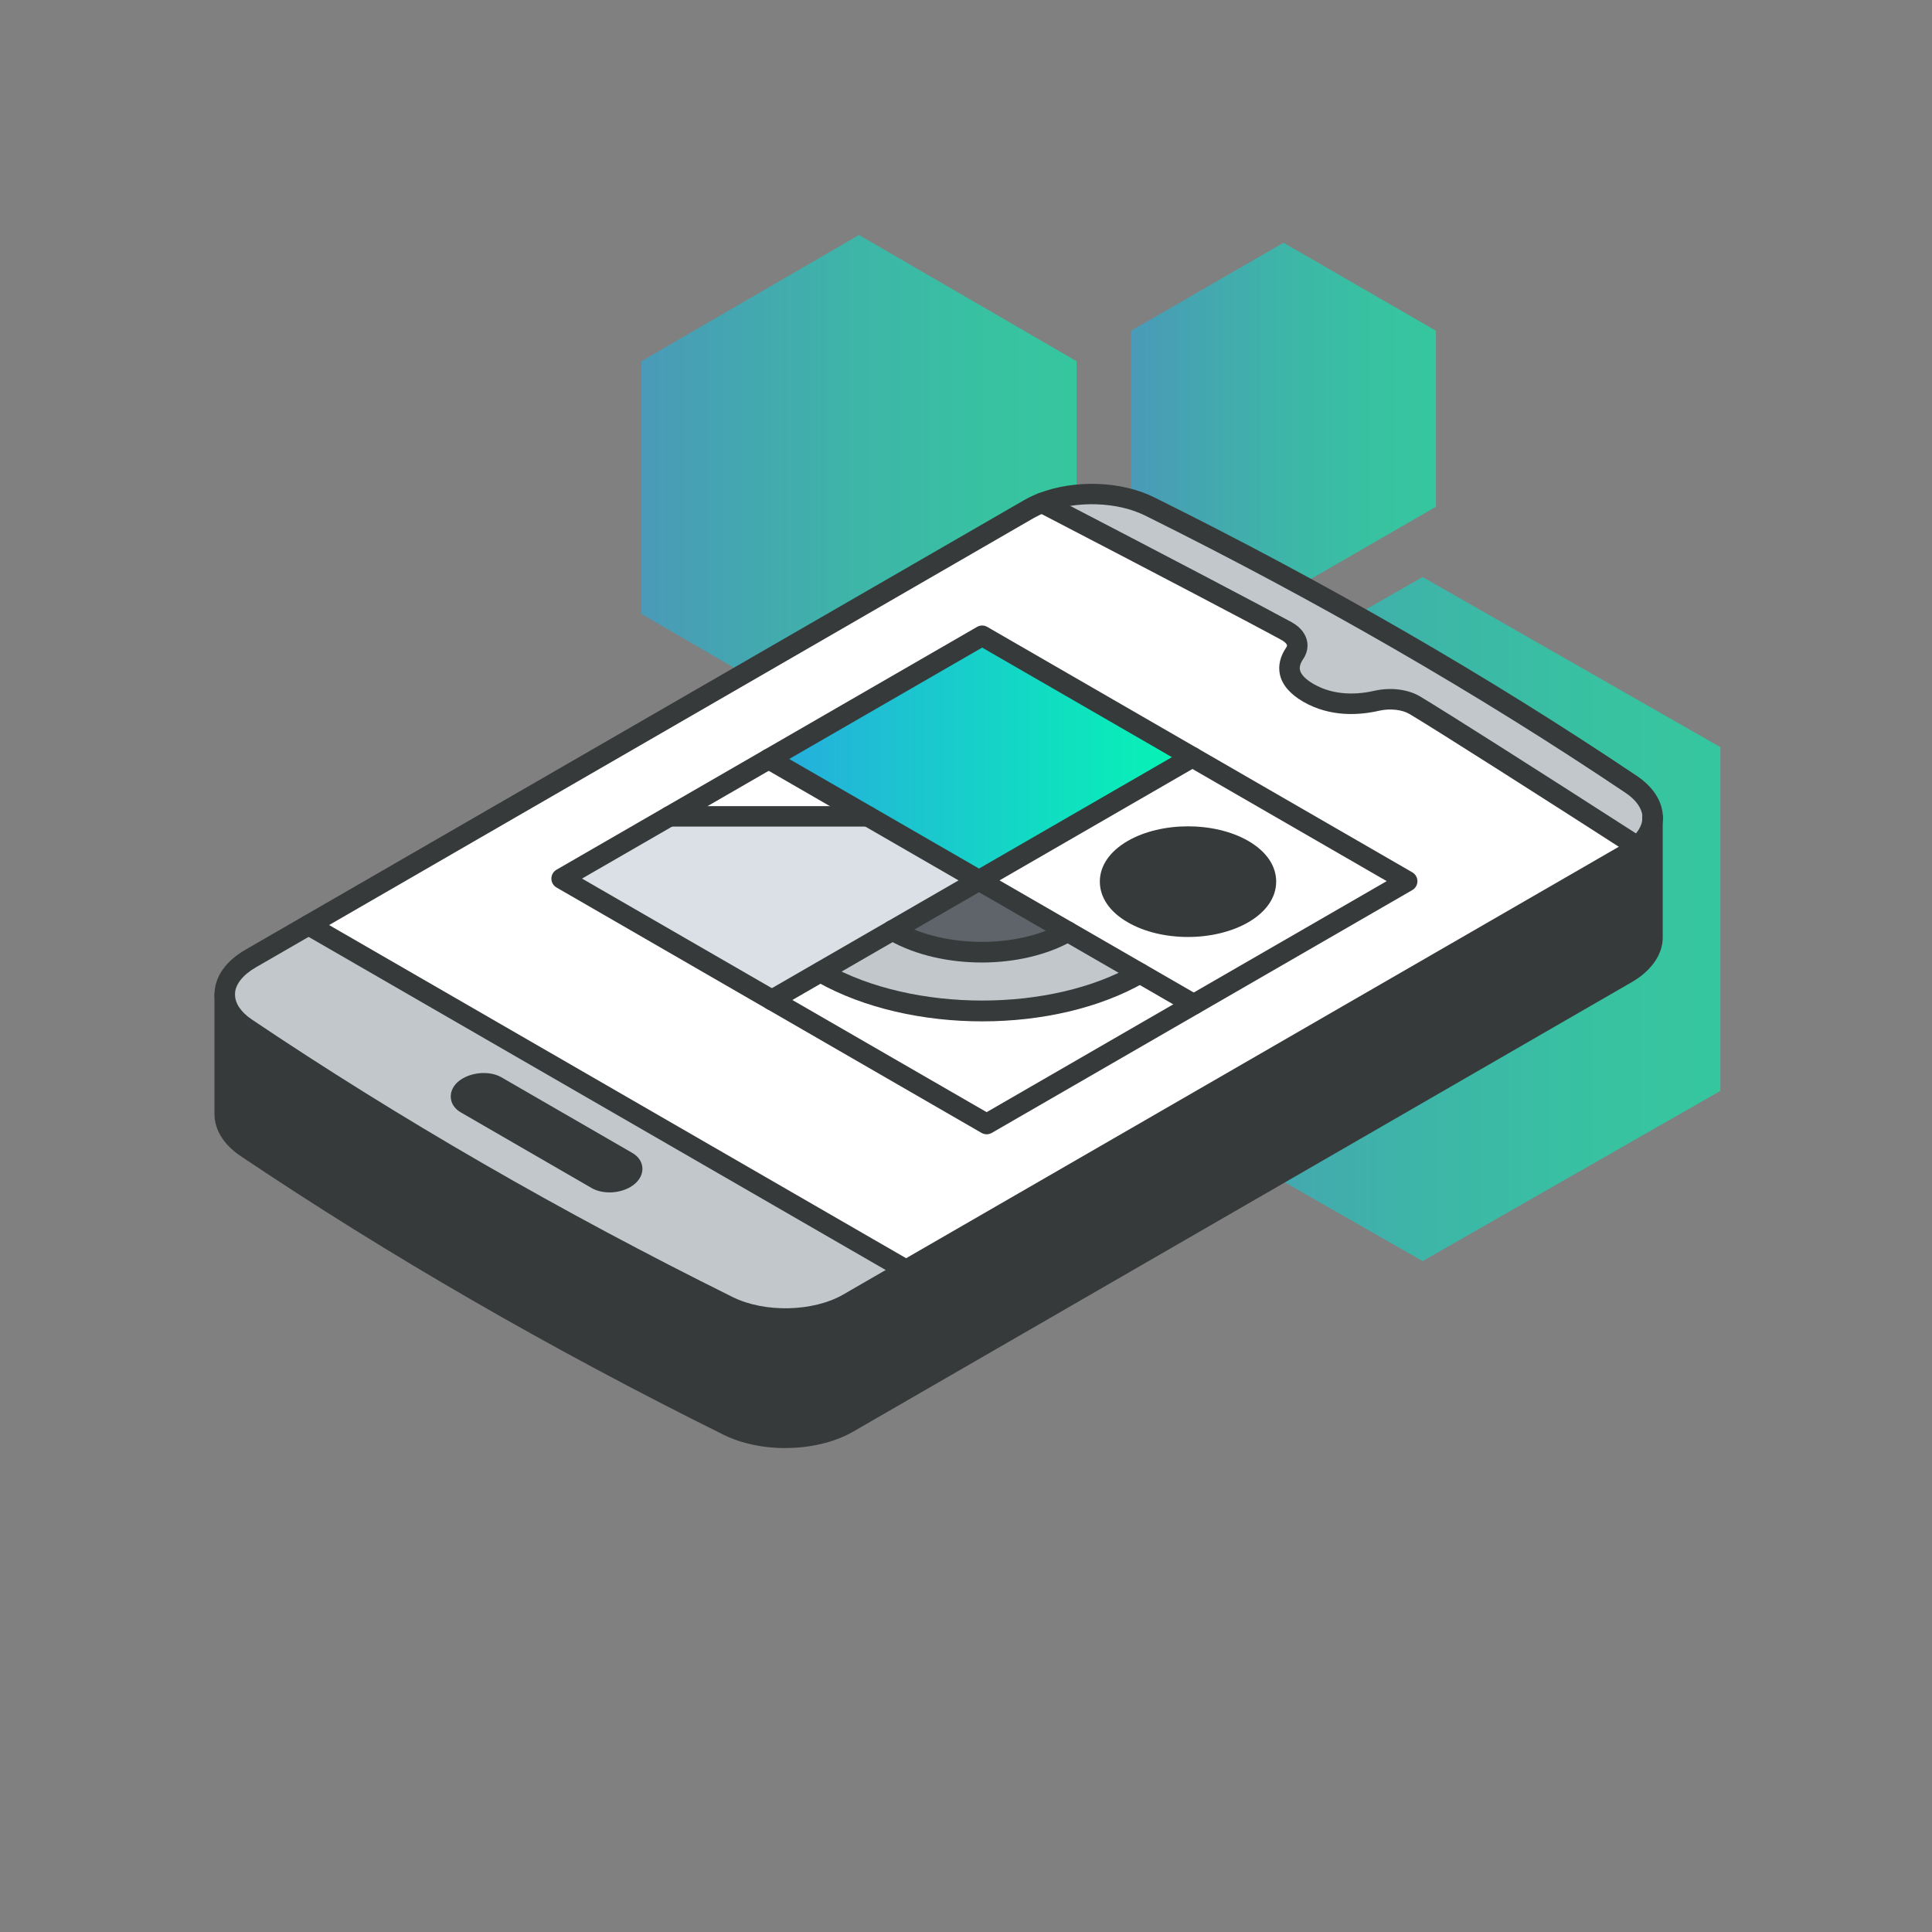
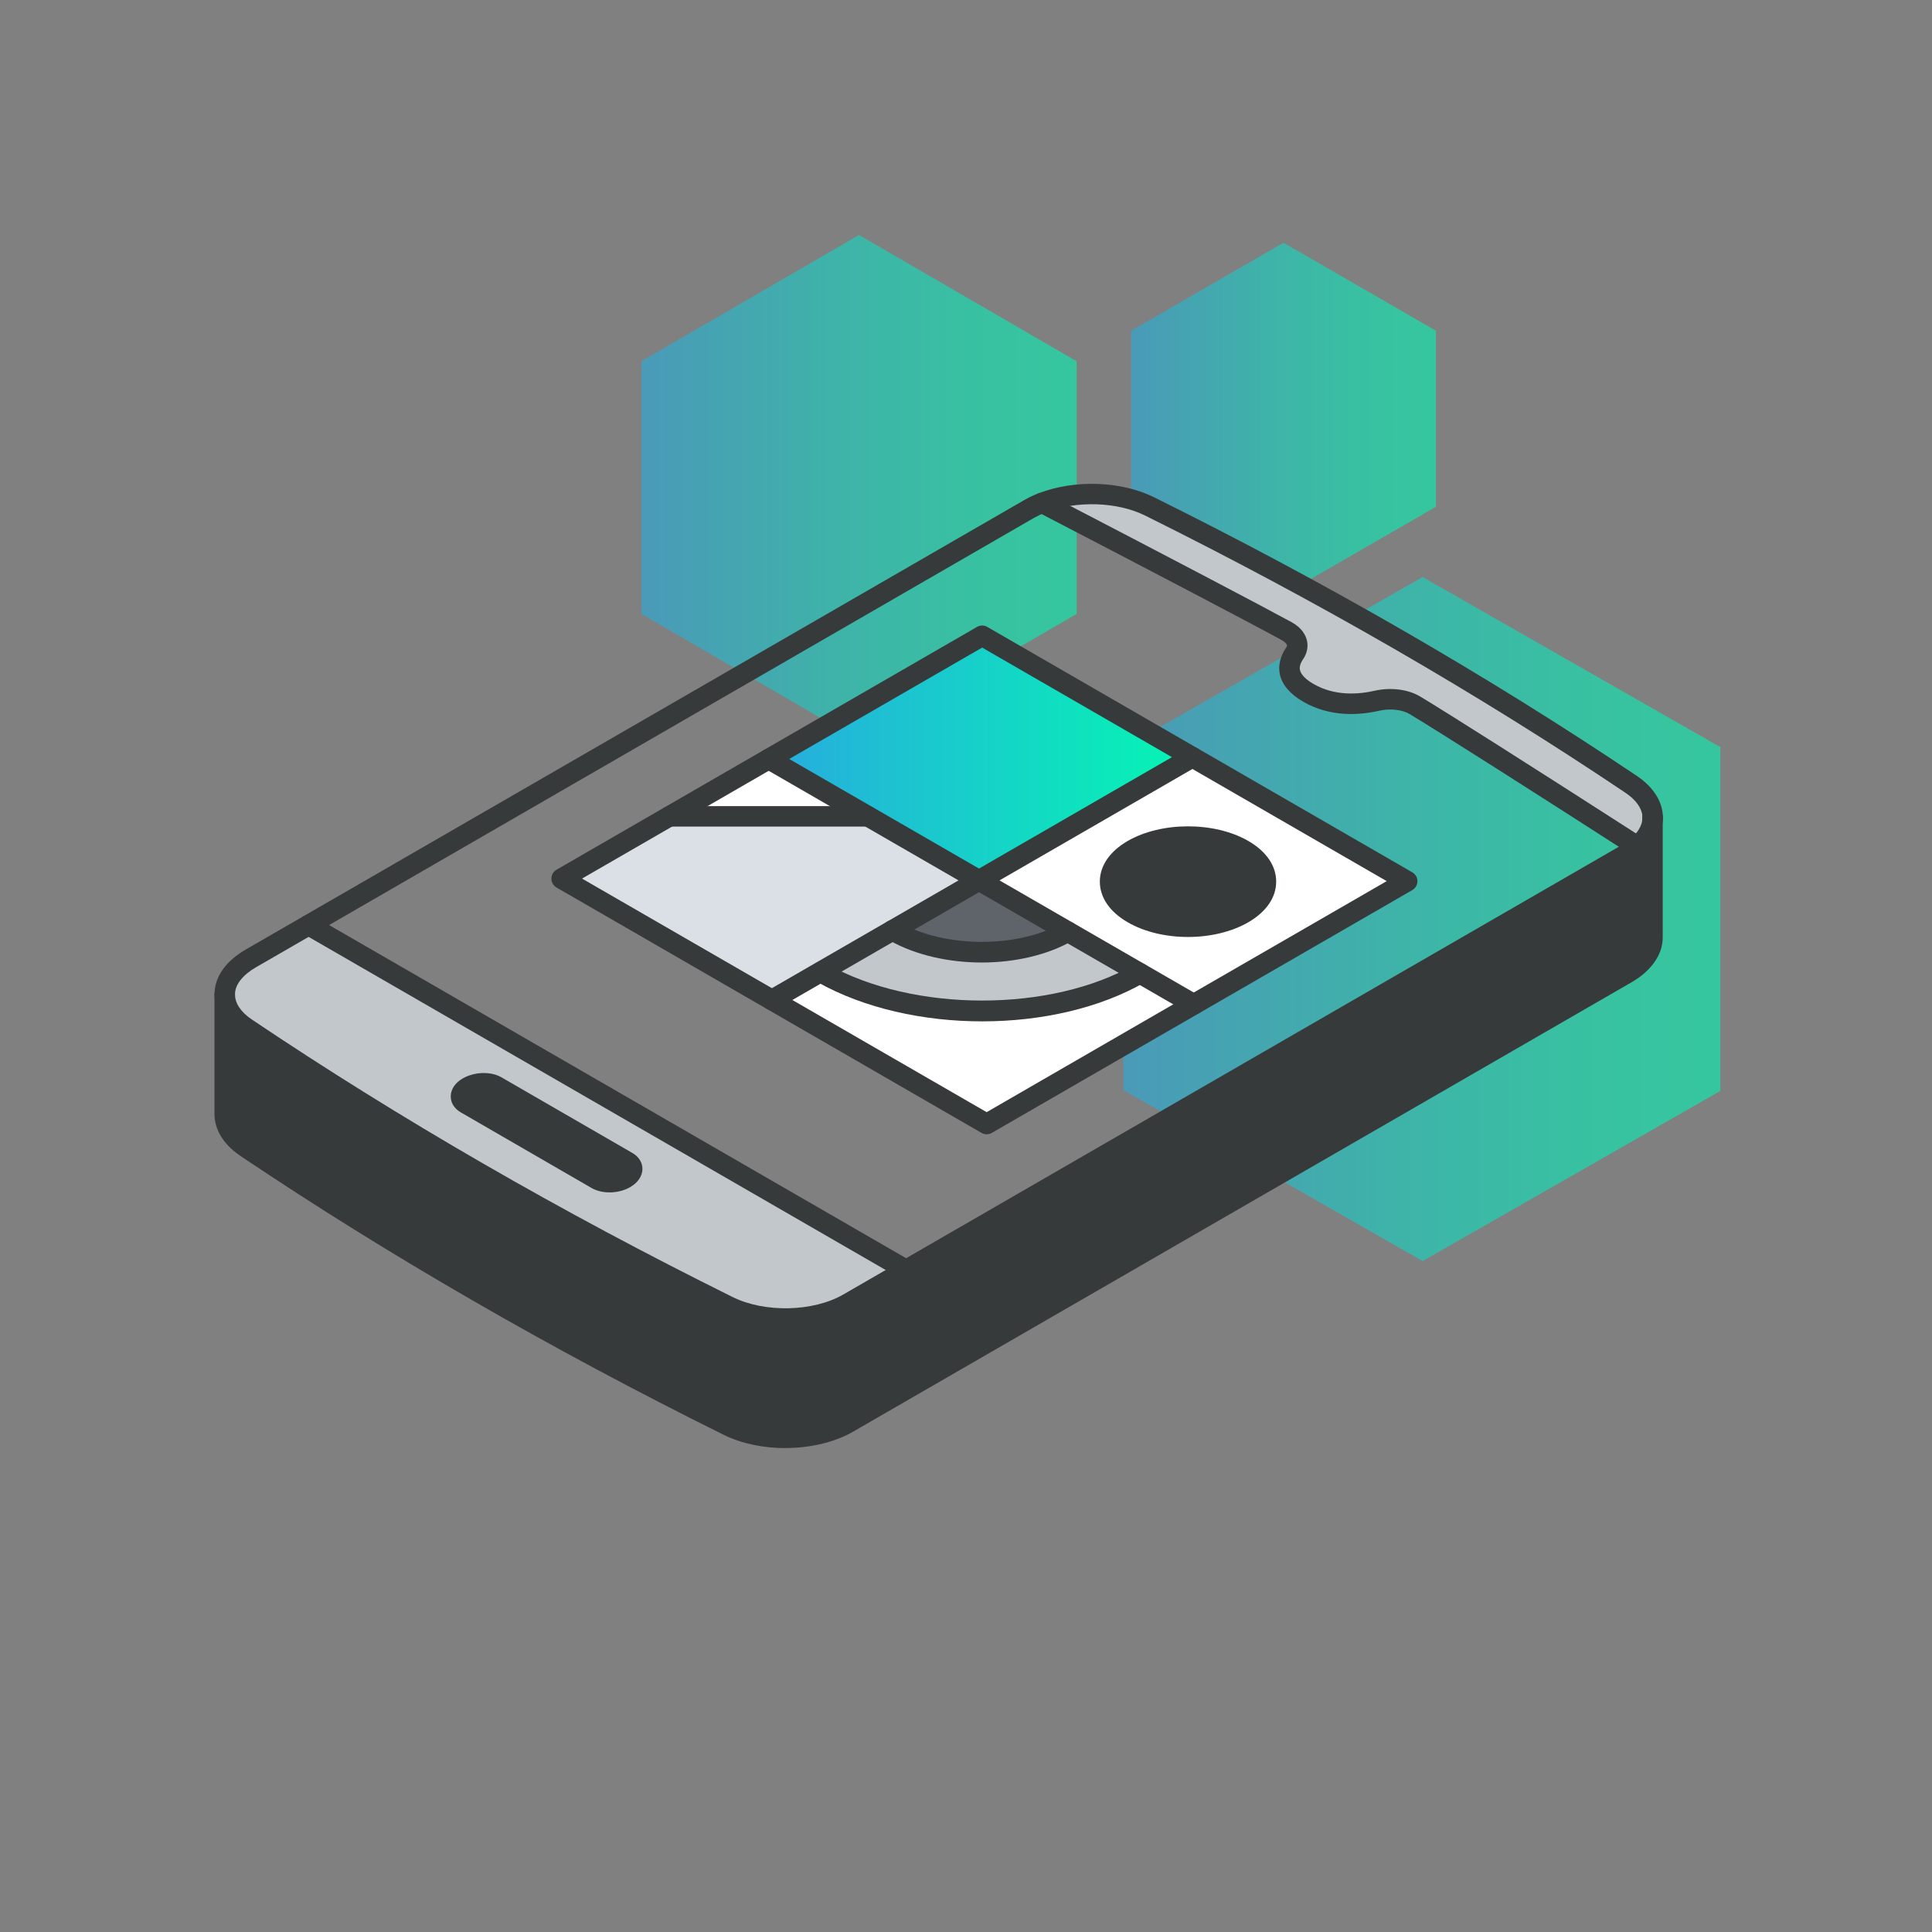
<svg xmlns="http://www.w3.org/2000/svg" width="283" height="283" viewBox="0 0 283 283" fill="none">
  <rect x="0" y="0" width="283" height="283" fill="#808080" stroke="none" />
  <g clip-path="url(#clip0_1024_517)">
    <path opacity="0.6" d="M164.539 109.567V159.669L208.384 184.726L252.218 159.669V109.567L208.384 84.522L164.539 109.567Z" fill="url(#paint0_linear_1024_517)" />
    <path opacity="0.6" d="M165.678 48.448V74.227L188.007 87.117L210.337 74.227V48.448L188.007 35.558L165.678 48.448Z" fill="url(#paint1_linear_1024_517)" />
    <path opacity="0.6" d="M93.939 52.917V89.925L125.823 108.434L157.706 89.925V52.917L125.823 34.419L93.939 52.917Z" fill="url(#paint2_linear_1024_517)" />
    <path d="M242.066 119.459C242.066 119.519 242.076 119.569 242.076 119.619C242.076 119.679 242.076 119.739 242.076 119.789V119.819C242.076 121.279 241.306 122.719 239.856 123.989C239.856 123.989 211.336 105.739 207.266 103.299C205.836 102.439 203.656 102.199 201.746 102.619C199.146 103.229 195.246 103.549 191.656 101.479C188.076 99.399 188.646 97.149 189.676 95.659C190.416 94.549 190.006 93.299 188.526 92.459C184.276 90.129 168.726 81.969 152.686 73.639C157.446 71.829 163.876 71.939 168.366 74.159C193.656 86.689 217.266 100.329 238.986 114.919C240.916 116.229 241.946 117.829 242.086 119.429L242.066 119.459Z" fill="#C2C7CC" />
    <path d="M239.856 123.999C241.316 122.729 242.076 121.289 242.076 119.829V137.109C242.076 137.159 242.076 137.219 242.076 137.279C242.086 138.739 241.326 140.199 239.856 141.479C239.406 141.869 238.876 142.239 238.286 142.589L124.266 208.419C119.486 211.179 111.796 211.369 106.666 208.819C81.385 196.289 57.776 182.659 36.045 168.059C33.965 166.649 32.935 164.909 32.935 163.189V145.709C32.935 147.439 33.965 149.179 36.045 150.569C57.776 165.179 81.385 178.809 106.666 191.339C111.796 193.889 119.486 193.689 124.266 190.939L238.286 125.109C238.886 124.759 239.416 124.389 239.866 123.999H239.856Z" fill="#373A3A" />
-     <path d="M239.855 123.999C239.405 124.389 238.875 124.759 238.275 125.109L132.735 186.029L45.215 135.509L150.745 74.569C151.355 74.229 151.985 73.919 152.675 73.649C168.715 81.979 184.275 90.129 188.515 92.469C189.995 93.299 190.405 94.559 189.665 95.669C188.635 97.159 188.075 99.409 191.645 101.489C195.235 103.559 199.135 103.239 201.735 102.629C203.645 102.209 205.825 102.439 207.255 103.309C211.325 105.749 225.425 114.719 239.845 123.999H239.855ZM174.865 147.119L206.135 129.069L143.875 93.119L82.275 128.689L144.535 164.639L174.865 147.119Z" fill="white" />
    <path d="M206.136 129.079L174.866 147.129L143.406 128.969L174.676 110.909L206.136 129.079ZM182.106 133.809C186.556 131.239 186.556 127.059 182.106 124.489C177.646 121.919 170.416 121.919 165.956 124.489C161.506 127.059 161.506 131.239 165.956 133.809C170.416 136.389 177.646 136.389 182.106 133.809Z" fill="white" />
    <path d="M182.107 124.489C186.557 127.059 186.557 131.239 182.107 133.809C177.647 136.389 170.417 136.389 165.957 133.809C161.507 131.239 161.507 127.059 165.957 124.489C170.417 121.919 177.647 121.919 182.107 124.489Z" fill="#373A3A" />
    <path d="M174.866 147.119L144.536 164.639L113.076 146.469L120.196 142.369C120.296 142.429 120.416 142.499 120.526 142.569C133.446 149.819 154.146 149.969 166.986 142.569L174.886 147.129L174.866 147.119Z" fill="white" />
    <path d="M174.665 110.91L143.395 128.97L112.605 111.19L143.875 93.13L174.665 110.91Z" fill="url(#paint3_linear_1024_517)" />
    <path d="M156.406 136.47L166.966 142.57C154.136 149.97 133.426 149.82 120.506 142.57C120.396 142.51 120.276 142.44 120.176 142.37L130.726 136.27C130.836 136.34 130.956 136.4 131.066 136.47C138.106 140.42 149.406 140.51 156.406 136.47Z" fill="#C2C7CC" />
    <path d="M143.397 128.97L156.407 136.48C149.417 140.52 138.117 140.43 131.067 136.48C130.957 136.42 130.837 136.36 130.727 136.28L143.397 128.97Z" fill="#5F646B" />
    <path d="M127.136 119.579L143.396 128.969L113.066 146.479L82.266 128.699L98.076 119.579H127.136Z" fill="#DAE0E5" />
    <path d="M132.736 186.03L124.256 190.93C119.476 193.69 111.786 193.88 106.656 191.33C81.376 178.8 57.766 165.17 36.036 150.56C33.956 149.16 32.926 147.42 32.926 145.7C32.926 145.65 32.926 145.6 32.926 145.55C32.966 143.68 34.276 141.82 36.726 140.4L45.206 135.51L132.726 186.04L132.736 186.03ZM91.586 172.57C92.816 171.85 92.956 170.79 91.886 170.18L72.676 159.09C72.146 158.78 71.426 158.65 70.676 158.68C69.926 158.71 69.166 158.91 68.546 159.27C67.316 159.97 67.186 161.04 68.256 161.65L87.466 172.75C87.996 173.05 88.716 173.19 89.456 173.16C90.206 173.13 90.976 172.93 91.586 172.57Z" fill="#C2C7CC" />
    <path d="M112.606 111.189L127.136 119.579H98.076L112.606 111.189Z" fill="white" />
    <path d="M91.886 170.19C92.956 170.8 92.816 171.86 91.586 172.58C90.976 172.94 90.206 173.14 89.456 173.17C88.716 173.2 87.996 173.06 87.466 172.76L68.256 161.66C67.186 161.05 67.316 159.99 68.546 159.28C69.166 158.93 69.926 158.72 70.676 158.69C71.426 158.66 72.146 158.79 72.676 159.1L91.886 170.19Z" fill="#373A3A" />
    <path d="M115.056 194.64C111.836 194.64 108.626 193.99 105.986 192.68C80.696 180.14 56.876 166.39 35.196 151.81C32.766 150.17 31.426 148 31.426 145.7V145.52C31.476 143.05 33.086 140.77 35.976 139.1L149.996 73.27C150.736 72.85 151.436 72.52 152.146 72.25C157.436 70.22 164.216 70.45 169.026 72.83C194.256 85.33 218.076 99.08 239.816 113.69C242.066 115.21 243.396 117.21 243.566 119.32C243.566 119.36 243.566 119.4 243.566 119.44C243.566 119.46 243.576 119.53 243.576 119.6C243.576 119.7 243.576 119.87 243.546 120.07C243.386 120.88 242.596 121.41 241.786 121.25C241.036 121.1 240.526 120.41 240.586 119.66C240.586 119.63 240.586 119.58 240.586 119.53C240.476 118.34 239.606 117.15 238.146 116.16C216.516 101.62 192.806 87.95 167.696 75.5C163.656 73.5 157.706 73.31 153.216 75.03C152.646 75.25 152.076 75.52 151.476 75.85L37.476 141.7C35.556 142.81 34.446 144.22 34.426 145.58V145.7C34.426 146.97 35.296 148.26 36.866 149.32C58.436 163.83 82.136 177.51 107.316 189.99C112.006 192.32 119.116 192.16 123.506 189.63L237.526 123.8C238.046 123.5 238.496 123.18 238.876 122.85C239.506 122.31 240.446 122.38 240.996 123C241.536 123.63 241.466 124.57 240.846 125.12C240.336 125.56 239.726 125.99 239.046 126.39L125.016 192.22C122.246 193.82 118.656 194.63 115.066 194.63L115.056 194.64Z" fill="#373A3A" />
    <path d="M239.855 125.499C239.435 125.499 239.025 125.329 238.725 124.989C238.175 124.369 238.235 123.419 238.865 122.869C239.645 122.179 240.575 121.099 240.575 119.819C240.575 118.989 241.245 118.319 242.075 118.319C242.905 118.319 243.575 118.989 243.575 119.819C243.575 121.719 242.635 123.549 240.845 125.119C240.565 125.369 240.205 125.489 239.855 125.489V125.499Z" fill="#373A3A" />
    <path d="M239.865 125.499C239.575 125.499 239.275 125.419 239.035 125.259C225.905 116.809 210.745 107.149 206.485 104.599C205.415 103.949 203.635 103.749 202.055 104.099C199.175 104.769 194.885 105.089 190.895 102.789C188.975 101.669 187.825 100.339 187.485 98.819C187.195 97.519 187.515 96.129 188.425 94.819C188.545 94.639 188.525 94.539 188.515 94.499C188.475 94.329 188.255 94.049 187.775 93.779C183.805 91.599 169.075 83.869 151.975 74.989C151.245 74.609 150.955 73.699 151.335 72.969C151.715 72.239 152.625 71.949 153.355 72.329C170.475 81.219 185.225 88.959 189.235 91.159C190.735 91.999 191.255 93.059 191.435 93.799C191.655 94.709 191.465 95.669 190.915 96.499C190.475 97.139 190.315 97.689 190.425 98.159C190.575 98.819 191.255 99.519 192.405 100.189C195.545 101.999 199.025 101.719 201.395 101.169C203.765 100.649 206.295 100.979 208.035 102.029C211.795 104.279 224.585 112.399 240.605 122.699C241.055 122.959 241.355 123.439 241.355 123.999C241.355 124.829 240.695 125.499 239.865 125.499Z" fill="#373A3A" />
    <path d="M132.736 187.529C132.486 187.529 132.226 187.469 131.986 187.329L44.467 136.809C43.746 136.399 43.507 135.479 43.916 134.759C44.327 134.039 45.246 133.799 45.967 134.209L133.486 184.739C134.206 185.149 134.446 186.069 134.036 186.789C133.756 187.269 133.256 187.539 132.736 187.539V187.529Z" fill="#373A3A" />
    <path d="M89.255 174.66C88.325 174.66 87.435 174.45 86.725 174.06L67.495 162.94C66.565 162.41 66.025 161.56 66.025 160.61C66.025 159.57 66.665 158.61 67.795 157.96C68.605 157.5 69.605 157.22 70.605 157.18C71.685 157.15 72.655 157.35 73.425 157.79L92.635 168.89C93.555 169.42 94.095 170.26 94.105 171.2C94.105 172.24 93.465 173.21 92.345 173.87C91.545 174.34 90.545 174.62 89.525 174.66C89.435 174.66 89.355 174.66 89.265 174.66H89.255ZM69.345 160.53L88.215 171.44C88.475 171.59 88.925 171.67 89.395 171.65C89.915 171.63 90.425 171.5 90.795 171.29L71.925 160.38C71.665 160.23 71.205 160.15 70.735 160.17C70.235 160.19 69.735 160.32 69.355 160.53H69.345Z" fill="#373A3A" />
    <path d="M144.526 166.149C144.266 166.149 144.006 166.079 143.776 165.949L81.516 129.999C81.056 129.729 80.766 129.239 80.766 128.699C80.766 128.159 81.056 127.669 81.516 127.399L143.116 91.829C143.576 91.559 144.156 91.559 144.616 91.829L206.876 127.779C207.336 128.049 207.626 128.539 207.626 129.079C207.626 129.619 207.336 130.109 206.876 130.379L145.276 165.949C145.046 166.079 144.786 166.149 144.526 166.149ZM85.266 128.699L144.526 162.909L174.106 145.819L203.126 129.069L143.866 94.859L85.266 128.689V128.699Z" fill="#373A3A" />
    <path d="M174.865 148.619C174.615 148.619 174.355 148.559 174.115 148.419L111.855 112.479C111.135 112.069 110.895 111.149 111.305 110.429C111.715 109.709 112.635 109.469 113.355 109.879L175.615 145.819C176.335 146.229 176.575 147.149 176.165 147.869C175.885 148.349 175.385 148.619 174.865 148.619Z" fill="#373A3A" />
    <path d="M174.025 137.249C170.845 137.249 167.675 136.539 165.195 135.099C162.555 133.579 161.105 131.459 161.105 129.139C161.105 126.819 162.555 124.709 165.195 123.179C170.145 120.329 177.895 120.329 182.845 123.179C185.485 124.699 186.935 126.819 186.935 129.139C186.935 131.459 185.485 133.569 182.845 135.099C180.365 136.529 177.195 137.249 174.015 137.249H174.025ZM174.025 124.069C171.355 124.069 168.685 124.639 166.695 125.789C165.055 126.739 164.105 127.959 164.105 129.149C164.105 130.339 165.045 131.559 166.695 132.509C170.665 134.809 177.375 134.809 181.345 132.509C182.995 131.559 183.935 130.339 183.935 129.149C183.935 127.959 182.995 126.739 181.345 125.789C179.355 124.649 176.685 124.079 174.015 124.079L174.025 124.069Z" fill="#373A3A" />
    <path d="M113.066 147.98C112.546 147.98 112.046 147.71 111.766 147.23C111.356 146.51 111.596 145.6 112.316 145.18L173.916 109.61C174.636 109.2 175.546 109.44 175.966 110.16C176.376 110.88 176.136 111.79 175.416 112.21L113.816 147.78C113.576 147.92 113.326 147.98 113.066 147.98Z" fill="#373A3A" />
    <path d="M143.815 140.989C138.995 140.989 134.145 139.919 130.335 137.779C130.165 137.689 130.045 137.619 129.925 137.539C129.225 137.089 129.025 136.169 129.465 135.469C129.915 134.769 130.835 134.569 131.535 135.009C131.595 135.049 131.665 135.089 131.725 135.119C138.475 138.909 149.175 138.909 155.645 135.169C156.365 134.759 157.285 134.999 157.695 135.719C158.105 136.439 157.865 137.349 157.145 137.769C153.435 139.909 148.625 140.989 143.805 140.989H143.815Z" fill="#373A3A" />
    <path d="M143.877 149.61C135.257 149.61 126.587 147.7 119.777 143.88L119.487 143.71C118.777 143.28 118.507 142.34 118.937 141.63C119.367 140.92 120.247 140.67 120.957 141.09L121.247 141.27C133.817 148.32 153.997 148.33 166.217 141.27C166.937 140.85 167.847 141.1 168.267 141.82C168.677 142.54 168.437 143.46 167.717 143.87C161.087 147.7 152.497 149.61 143.877 149.61Z" fill="#373A3A" />
    <path d="M127.136 121.08H98.076C97.246 121.08 96.576 120.41 96.576 119.58C96.576 118.75 97.246 118.08 98.076 118.08H127.136C127.966 118.08 128.636 118.75 128.636 119.58C128.636 120.41 127.966 121.08 127.136 121.08Z" fill="#373A3A" />
    <path d="M115.056 212.119C111.836 212.119 108.616 211.469 105.976 210.159C80.706 197.629 56.886 183.889 35.186 169.299C32.756 167.649 31.416 165.479 31.416 163.179V145.699C31.416 144.869 32.086 144.199 32.916 144.199C33.746 144.199 34.416 144.869 34.416 145.699V163.179C34.416 164.449 35.286 165.739 36.866 166.809C58.456 181.319 82.156 194.999 107.306 207.469C111.996 209.799 119.106 209.639 123.496 207.109L237.516 141.279C238.026 140.979 238.476 140.659 238.856 140.329C239.636 139.649 240.566 138.569 240.556 137.279C240.556 137.229 240.556 137.179 240.556 137.129V119.779C240.556 118.949 241.226 118.279 242.056 118.279C242.886 118.279 243.556 118.949 243.556 119.779C243.556 119.779 243.556 137.259 243.556 137.339C243.546 139.239 242.596 141.059 240.816 142.599C240.306 143.049 239.696 143.469 239.016 143.869L124.986 209.699C122.216 211.299 118.626 212.109 115.036 212.109L115.056 212.119Z" fill="#373A3A" />
  </g>
  <defs>
    <linearGradient id="paint0_linear_1024_517" x1="164.539" y1="134.624" x2="252.218" y2="134.624" gradientUnits="userSpaceOnUse">
      <stop stop-color="#27ACDE" />
      <stop offset="0.09" stop-color="#22B4D8" />
      <stop offset="0.48" stop-color="#12D8C4" />
      <stop offset="0.79" stop-color="#08EEB7" />
      <stop offset="1" stop-color="#05F6B3" />
    </linearGradient>
    <linearGradient id="paint1_linear_1024_517" x1="165.678" y1="61.337" x2="210.337" y2="61.337" gradientUnits="userSpaceOnUse">
      <stop stop-color="#27ACDE" />
      <stop offset="0.09" stop-color="#22B4D8" />
      <stop offset="0.48" stop-color="#12D8C4" />
      <stop offset="0.79" stop-color="#08EEB7" />
      <stop offset="1" stop-color="#05F6B3" />
    </linearGradient>
    <linearGradient id="paint2_linear_1024_517" x1="93.939" y1="71.426" x2="157.706" y2="71.426" gradientUnits="userSpaceOnUse">
      <stop stop-color="#27ACDE" />
      <stop offset="0.09" stop-color="#22B4D8" />
      <stop offset="0.48" stop-color="#12D8C4" />
      <stop offset="0.79" stop-color="#08EEB7" />
      <stop offset="1" stop-color="#05F6B3" />
    </linearGradient>
    <linearGradient id="paint3_linear_1024_517" x1="112.605" y1="111.05" x2="174.665" y2="111.05" gradientUnits="userSpaceOnUse">
      <stop stop-color="#27ACDE" />
      <stop offset="1" stop-color="#05F6B3" />
    </linearGradient>
    <clipPath id="clip0_1024_517">
      <rect width="221" height="223" fill="white" transform="translate(31 30)" />
    </clipPath>
  </defs>
</svg>